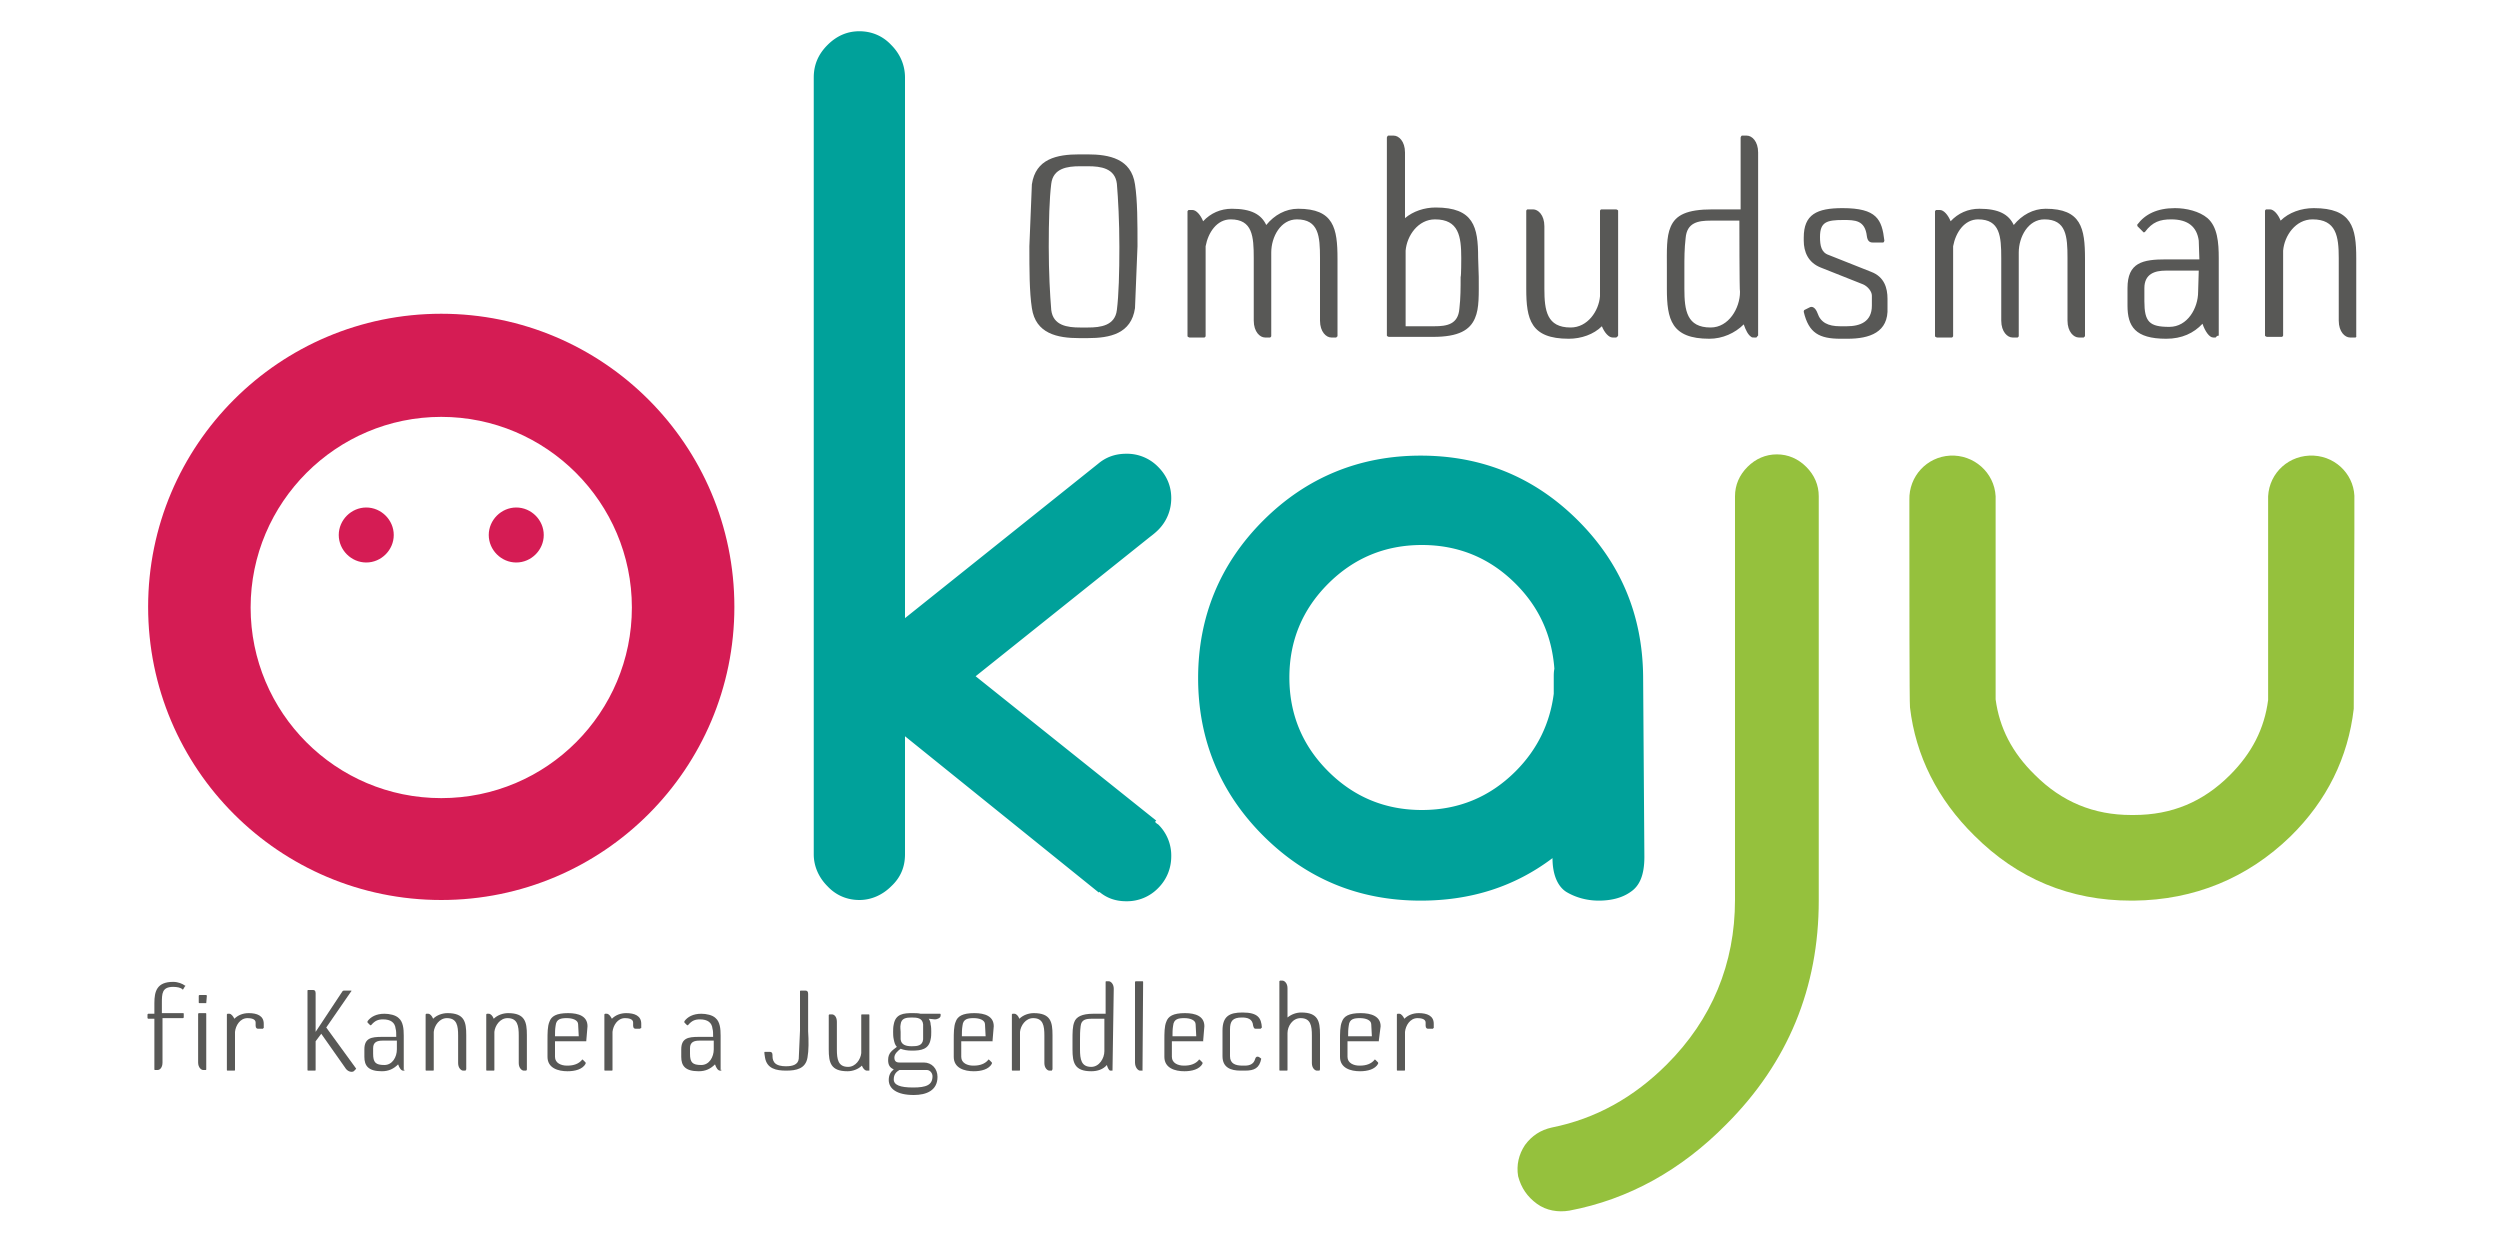
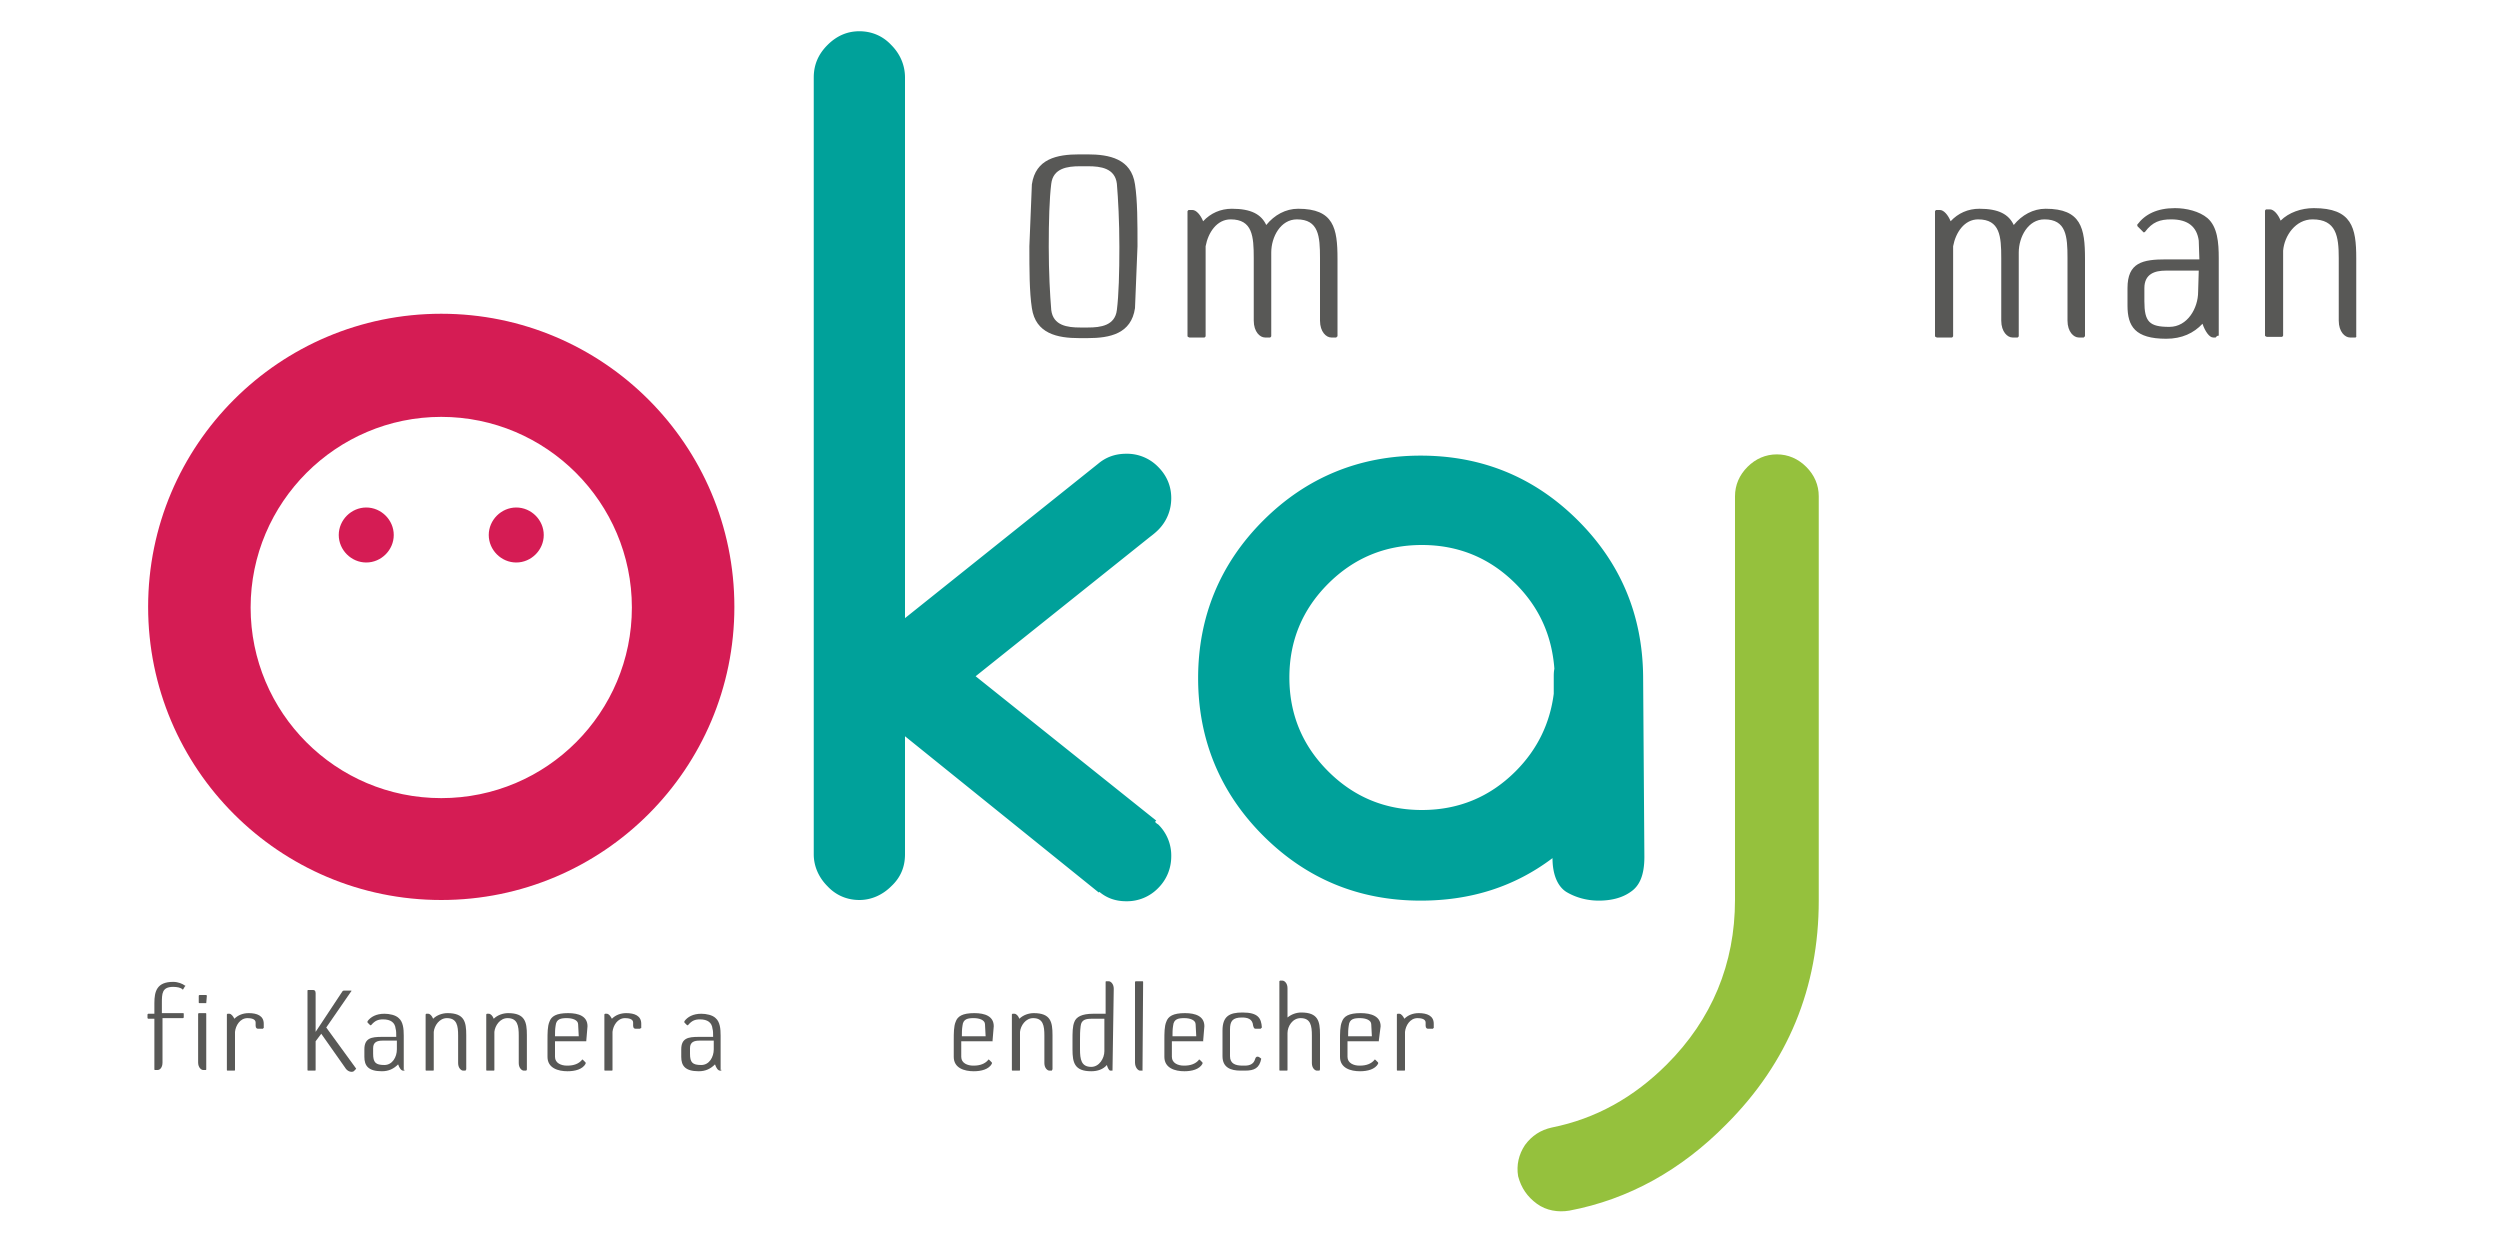
<svg xmlns="http://www.w3.org/2000/svg" xmlns:xlink="http://www.w3.org/1999/xlink" viewBox="0 0 400 200">
  <g fill="#585856">
    <path d="M181.6 49.3c-.6 4.1-4 4.8-7.6 4.8h-1.3c-3.5 0-7-.7-7.6-4.8-.4-2.6-.4-6.1-.4-9.9l.4-9.9c.6-4.1 4-4.8 7.6-4.8h1.3c3.5 0 7 .7 7.6 4.8.4 2.6.4 6.1.4 9.9l-.4 9.9m-2.9-19.9c-.3-2.5-2.6-2.8-4.6-2.8h-1.3c-2 0-4.3.3-4.6 2.8-.3 2.4-.4 6-.4 10.1s.2 7.7.4 10.1c.3 2.5 2.6 2.8 4.6 2.8h1.3c2 0 4.3-.3 4.6-2.8.3-2.4.4-6 .4-10.1s-.2-7.7-.4-10.1" />
    <use xlink:href="#B" />
-     <path d="M236.6 44.3c0 2.8.1 5-.6 6.6-.8 1.9-2.6 3-6.7 3h-7.1s-.3-.1-.3-.2V22s.1-.3.2-.3h.9c.8 0 1.8.9 1.8 2.7v10.5c1.3-1.1 3.1-1.7 4.9-1.7 6.1 0 6.8 3.1 6.8 8l.1 3.1h0 0zm-2.8-3c0-3.5-.4-6.2-4.2-6.2-2.7 0-4.5 2.6-4.7 5v12.1h4.6c2 0 3.8-.3 4-2.8.2-1.7.2-3.4.2-5.1.1 0 .1-3 .1-3zM258.6 54h-.6c-.6 0-1.3-.8-1.7-1.8-1.3 1.3-3.3 2-5.3 2-6.1 0-6.8-3.1-6.8-8V33.7s.1-.2.2-.2h.9c.8 0 1.8.9 1.8 2.7v10c0 3.5.4 6.2 4.2 6.2 2.7 0 4.5-2.6 4.7-5V33.7s.1-.2.2-.2h2.4s.3.1.3.2v20s-.1.2-.3.3m22.4 0h-.4c-.2 0-.3 0-.4-.1-.5-.3-.9-1.1-1.2-2-1.4 1.4-3.4 2.3-5.5 2.3-6.1 0-6.8-3.1-6.8-8v-3.3c0-2.8-.1-5 .6-6.6.8-1.9 2.6-2.8 6.7-2.8h4.5V22s.1-.3.2-.3h.8c.8 0 1.8.9 1.8 2.7v29.3c-.1 0-.2.3-.3.3m-2.7-18.7h-4.6c-2 0-3.8.3-4 2.8-.2 1.7-.2 3.2-.2 4.8v3.3c0 3.5.4 6.2 4.2 6.2 2.9 0 4.7-3.1 4.7-5.7-.1 0-.1-11.4-.1-11.4zm17.3 18.9h-1.1c-3.4 0-5.1-.9-5.9-4.3 0-.1 0-.2.1-.3l.8-.4c.5-.3 1 .1 1.3.9.5 1.5 1.7 2.1 3.6 2.1h1.1c2.1 0 4-.7 4-3.3v-1.6c0-.7-.7-1.5-1.4-1.8l-6.8-2.7c-2-.8-2.7-2.5-2.7-4.3V38c0-3.7 2.1-4.7 6.2-4.7 5.5 0 6.3 1.8 6.7 5.2 0 .1-.1.3-.2.3h-1.7c-.4 0-.8-.2-.9-1-.3-2.6-1.9-2.6-3.8-2.6-2.6 0-3.7.3-3.7 2.7 0 1.4.2 2.5 1.4 2.9l6.8 2.7c2.1.8 2.6 2.6 2.6 4.3v1.4c.2 4-2.9 5-6.4 5" />
    <use xlink:href="#B" x="119.6" />
    <path d="M354.5 54h-.4c-.6 0-1.3-1-1.7-2.2-1.4 1.5-3.3 2.4-5.8 2.4-5 0-6.2-2-6.2-5.3v-2.8c0-4.1 2.4-4.6 6.2-4.6h5.3l-.1-3c-.3-2.2-1.7-3.4-4.4-3.4-1.8 0-3 .4-4.2 2-.1.1-.3.1-.3 0l-.9-.9s-.1-.3 0-.3c1.2-1.6 3.1-2.6 6-2.6 1.8 0 3.9.5 5.2 1.6 1.6 1.4 1.8 3.9 1.8 6.4v12.4c-.3 0-.4.2-.5.3m-2.7-10.7h-5.3c-1.7 0-3.4.5-3.4 2.8v2.1c0 3.3.8 4.1 4 4.1 2.9 0 4.6-3 4.6-5.6l.1-3.4h0zM376.9 54h-.9c-.8 0-1.8-.9-1.8-2.7v-10c0-3.5-.4-6.2-4.2-6.2-2.7 0-4.5 2.6-4.7 5v13.6s-.1.2-.2.2h-2.4s-.3-.1-.3-.2v-20s.1-.2.2-.2h.6c.6 0 1.3.8 1.7 1.8 1.3-1.3 3.3-2 5.3-2 6.1 0 6.8 3.1 6.8 8v12.5c.1 0-.1.2-.1.2" />
  </g>
  <path d="M70.6 50.2c-25.9 0-46.9 21-46.9 46.9s21 46.9 46.9 46.9 46.9-21 46.9-46.9-21-46.9-46.9-46.9m0 77.5c-16.9 0-30.5-13.7-30.5-30.5s13.7-30.5 30.5-30.5 30.5 13.7 30.5 30.5-13.6 30.5-30.5 30.5" fill="#d51c54" />
-   <path d="M341.4 144.1h-.4c-9.8 0-18.2-3.5-25.1-10.4-5.9-5.8-9.4-12.8-10.3-20.5-.1-.6-.1-19.5-.1-28.2v-5c-.1-3.8 2.8-6.9 6.5-7.1 3.8-.2 7.1 2.7 7.3 6.5v5.7 26.8c.6 4.5 2.6 8.5 6.3 12.1 4.3 4.3 9.4 6.4 15.4 6.4h.4c6.1 0 11.1-2.1 15.4-6.4 3.5-3.5 5.5-7.4 6.1-12V85.1v-5.7c.2-3.8 3.4-6.7 7.3-6.5 3.8.2 6.7 3.4 6.5 7.1v5l-.1 28.4c-.9 7.8-4.3 14.7-10.1 20.4-6.9 6.7-15.4 10.2-25.1 10.3m21.5-32.5c0 .1 0 0 0 0m-43.7-.1" fill="#95c13d" />
  <path d="M144.8 117.8v18.9c0 2-.7 3.7-2.2 5.1-1.4 1.4-3.2 2.2-5.1 2.2s-3.7-.7-5.1-2.2c-1.4-1.4-2.2-3.2-2.2-5.1V12.4c0-2 .7-3.7 2.2-5.2s3.2-2.2 5.1-2.2 3.7.7 5.1 2.2c1.4 1.4 2.2 3.2 2.2 5.2v86.5l30.9-24.7c1.3-1.1 2.8-1.6 4.5-1.6a6.94 6.94 0 0 1 5.1 2.1c1.4 1.4 2.1 3.1 2.1 5s-.7 3.7-2.1 5.1c-.4.4-.9.8-1.3 1.1l-27.9 22.3 28.9 23.1-.2.2c.2.2.3.3.5.4a6.94 6.94 0 0 1 2.1 5.1c0 1.9-.7 3.7-2.1 5.1a6.94 6.94 0 0 1-5.1 2.1c-1.7 0-3.1-.5-4.3-1.5l-.1.1-31-25h0zm118.3 19.3c0 2.8-.7 4.6-2.2 5.6-1.4 1-3.2 1.4-5.1 1.4s-3.7-.5-5.2-1.4c-1.4-.9-2.2-2.8-2.2-5.4-6.1 4.6-13.1 6.8-21.1 6.8-9.9 0-18.3-3.5-25.2-10.4s-10.4-15.4-10.4-25.2 3.5-18.3 10.4-25.2 15.4-10.4 25.2-10.4c9.9 0 18.3 3.5 25.2 10.4 6.8 6.8 10.3 15.1 10.4 24.9l.2 28.9h0zm-20.6-43.7c-4.1-4.1-9.1-6.2-15-6.2s-10.9 2.1-15 6.2-6.2 9.1-6.2 15 2.1 10.9 6.2 15 9.1 6.2 15 6.2 10.9-2.1 15-6.2c3.5-3.5 5.5-7.7 6.1-12.4v-2.7c0-.4 0-.8.1-1.3-.4-5.3-2.4-9.8-6.2-13.6" fill="#00a19a" />
  <path d="M63 85.6c0 2.4-2 4.4-4.4 4.4s-4.4-2-4.4-4.4 2-4.4 4.4-4.4 4.4 2 4.4 4.4m24 0c0 2.4-2 4.4-4.4 4.4s-4.4-2-4.4-4.4 2-4.4 4.4-4.4 4.4 2 4.4 4.4" fill="#d51c54" />
  <path d="M245.9 192.6c1.5 1.1 3.4 1.4 5.2 1.1 9.5-1.8 17.9-6.5 25.1-13.8 9.9-9.9 14.8-21.9 14.8-35.8V79.4c0-1.8-.7-3.4-2-4.7s-2.9-2-4.7-2-3.4.7-4.7 2-2 2.9-2 4.7V144c0 10.2-3.7 19.1-10.9 26.3-5.3 5.3-11.4 8.7-18.4 10.1-1.8.4-3.2 1.3-4.3 2.8-1 1.5-1.4 3.2-1.1 5 .5 1.9 1.5 3.3 3 4.4" fill="#95c13d" />
  <g fill="#585856">
    <path d="M29.3 158.3s-.1.1-.1 0c-.3-.3-.9-.4-1.5-.4-1.8 0-1.8 1.1-1.8 2.6v1.6h3.4s.1 0 .1.1v.6l-.1.1H26v7.1c0 .8-.4 1.2-.8 1.2h-.4s-.1 0-.1-.1V163h-1l-.1-.1v-.6l.1-.1h1v-1.7c0-1.9.4-3.4 3-3.4.8 0 1.5.3 1.9.6.1 0 .1.1 0 .1l-.3.5zm3.7 2.2h-1.1s-.1 0-.1-.1v-1.1l.1-.1H33l.1.1-.1 1.2c0-.1 0 0 0 0m-.1 10.7h-.4c-.3 0-.8-.4-.8-1.2v-7.8l.1-.1h1.1s.1 0 .1.1v8.9s0 .1-.1.1" />
    <use xlink:href="#C" />
    <path d="M56.9 171.1l-.3.3c-.3.2-1 .1-1.4-.6l-3.8-5.4-.9 1.2v4.6s0 .1-.1.1h-1.1s-.1 0-.1-.1v-12.7s0-.1.1-.1h.8c.2 0 .4.1.4.5v6.2l4.3-6.5s.1-.1.2-.1h1.2s.1.1 0 .1l-4 5.8L57 171c0-.1 0 0-.1.1" />
    <use xlink:href="#D" />
    <path d="M74.5 171.3h-.4c-.3 0-.8-.4-.8-1.2v-4.4c0-1.6-.2-2.8-1.8-2.8-1.2 0-2 1.2-2.1 2.2v6.1s0 .1-.1.1h-1.1s-.1 0-.1-.1v-8.9l.1-.1h.3c.3 0 .6.3.8.8.6-.6 1.5-.9 2.3-.9 2.7 0 3 1.4 3 3.5v5.5s-.1.1-.1.2m9.7 0h-.4c-.3 0-.8-.4-.8-1.2v-4.4c0-1.6-.2-2.8-1.8-2.8-1.2 0-2 1.2-2.1 2.2v6.1s0 .1-.1.1h-1.1s-.1 0-.1-.1v-8.9l.1-.1h.3c.3 0 .6.3.8.8.6-.6 1.5-.9 2.3-.9 2.7 0 3 1.4 3 3.5v5.5s0 .1-.1.2m9.6-4.7h-5v2.5c0 1 1 1.4 1.9 1.4h.1c1 0 1.8-.3 2.3-.9 0-.1.1-.1.2 0l.4.4v.2c-.5.9-1.7 1.2-2.9 1.2-1.5 0-3.2-.5-3.2-2.3v-2.6c0-1.2 0-2.3.3-3 .3-.9 1.1-1.4 3-1.4 1.7 0 3.1.5 3.1 2.1l-.2 2.4s0 .1 0 0m-1.3-2.7c0-.7-.9-1-1.8-1s-1.7.1-1.8 1.2c-.1.6-.1 1.1-.1 1.7h3.8l-.1-1.9h0zm10 .7h-.8c-.2 0-.4-.1-.4-.5v-.5c0-.6-.8-.7-1.3-.7-1.2 0-1.9 1.2-2 2.2v6.1s0 .1-.1.1h-1.1s-.1 0-.1-.1v-8.9l.1-.1h.3c.3 0 .6.4.8.8.6-.6 1.4-.9 2.3-.9 1.3 0 2.4.4 2.4 1.7v.7c-.1-.1-.2.1-.1.1" />
    <use xlink:href="#D" x="50.7" />
-     <path d="M129.2 169.2c-.3 1.8-1.8 2.1-3.4 2.1h0c-1.6 0-3.1-.3-3.4-2.1-.1-.5-.1-.8-.1-.8 0-.1 0-.1.1-.1h.8c.2 0 .4.1.4.5s0 .8.3 1.2c.4.5 1.2.6 1.8.6h.1c.9 0 1.9-.2 2-1.2l.2-4.5v-6.3s0-.1.1-.1h.8c.2 0 .4.1.4.5v6c.1 1.5.1 3.1-.1 4.2m9.8 2.1h-.3c-.3 0-.6-.3-.8-.8-.6.6-1.5.9-2.3.9-2.7 0-3-1.4-3-3.5v-5.5l.1-.1h.4c.4 0 .8.4.8 1.2v4.4c0 1.6.2 2.8 1.8 2.8 1.2 0 2-1.2 2.1-2.2v-6.1s0-.1.1-.1h1.1s.1 0 .1.1v8.9c.1-.1 0 0-.1 0m9.6-8.3c.2.3.3.6.3.9.1.4.1.9.1 1.2s0 .8-.1 1.2c-.3 1.6-1.5 1.8-3 1.8-.7 0-1.3-.1-1.8-.3-.4.3-1 .8-1 1.4s.3.8.8.8h3.9c1.3 0 2.2 1 2.2 2.3 0 2.2-1.8 2.9-3.8 2.9-2.7 0-4-1-4-2.4 0-.8.3-1.3.8-1.7-.7-.3-.9-.8-.9-1.5 0-1.1.6-1.5 1.4-2.1-.3-.3-.4-.7-.5-1.2-.1-.4-.1-.9-.1-1.2s0-.8.1-1.2c.3-1.7 1.6-1.8 3-1.8.5 0 .9 0 1.3.1h3.1s.1 0 .1.1v.2c0 .4-.6.6-.9.6l-1-.1h0zm-.3 8.2h-4.4c-.5.3-.9.7-.9 1.5 0 .9 1 1.3 3.1 1.3s3.1-.4 3.1-1.8c0-.5-.4-1-.9-1m-.6-7.3c-.1-1-.9-1.1-1.8-1.1s-1.7.1-1.8 1.1c-.1.4 0 .9 0 1.2v1.2c.1.9.9 1.1 1.8 1.1s1.7-.1 1.8-1.1v-2.4" />
    <use xlink:href="#E" />
    <path d="M168.3 171.3h-.4c-.3 0-.8-.4-.8-1.2v-4.4c0-1.6-.2-2.8-1.8-2.8-1.2 0-2 1.2-2.1 2.2v6.1s0 .1-.1.1H162s-.1 0-.1-.1v-8.9l.1-.1h.3c.3 0 .6.3.8.8.6-.6 1.5-.9 2.3-.9 2.7 0 3 1.4 3 3.5v5.5s-.1.1-.1.2m9.7 0h-.2-.2c-.2-.1-.4-.5-.5-.9-.6.7-1.5 1-2.5 1-2.7 0-3-1.4-3-3.5v-1.5c0-1.2 0-2.2.3-2.9.3-.8 1.2-1.3 3-1.3h2v-5.1s0-.1.1-.1h.4c.3 0 .8.4.8 1.2l-.2 13.1c.1-.1 0 0 0 0m-1.2-8.3h-2.1c-.9 0-1.7.1-1.8 1.2-.1.8-.1 1.4-.1 2.2v1.5c0 1.6.2 2.8 1.8 2.8 1.3 0 2.1-1.4 2.1-2.5V163h.1zm6 8.3h-.4c-.3 0-.8-.5-.8-1.3v-12.9l.1-.1h1.1s.1 0 .1.1l-.1 14.2c.1-.1.1 0 0 0" />
    <use xlink:href="#E" x="33.7" />
    <path d="M201.7 164.6h-.8c-.2 0-.3-.1-.4-.5-.1-1.1-.9-1.3-1.8-1.3-1.5 0-1.9.6-1.9 1.9v4.3c0 1.2.9 1.5 2 1.5h.4c.8 0 1.4-.3 1.6-1 .1-.4.3-.5.6-.4l.3.2.1.1c-.3 1.5-1.1 1.9-2.6 1.9h-.7c-1.6 0-2.9-.5-2.9-2.3v-4.1c0-2.3 1.1-2.9 3.2-2.9 2.5 0 3 .9 3.1 2.4l-.2.2m9.4 6.7h-.4c-.3 0-.8-.4-.8-1.2v-4.4c0-1.6-.2-2.8-1.8-2.8-1.3 0-2.1 1.3-2.1 2.4v5.9s0 .1-.1.1h-1.1s-.1 0-.1-.1V157l.1-.1h.4c.3 0 .8.4.8 1.2v4.7c.6-.5 1.4-.8 2.2-.8 2.7 0 3 1.4 3 3.5v5.5c0 .1 0 .2-.1.3m9.5-4.7h-5v2.5c0 1 1 1.4 1.9 1.4h.1c1 0 1.8-.3 2.3-.9 0-.1.1-.1.2 0l.4.4v.2c-.5.9-1.7 1.2-2.9 1.2-1.5 0-3.2-.5-3.2-2.3v-2.6c0-1.2 0-2.3.3-3 .3-.9 1.1-1.4 3-1.4 1.7 0 3.2.5 3.2 2.1l-.3 2.4c.1 0 0 .1 0 0m-1.2-2.7c0-.7-.9-1-1.8-1s-1.7.1-1.8 1.2c-.1.6-.1 1.1-.1 1.7h3.8l-.1-1.9h0z" />
    <use xlink:href="#C" x="187.2" />
  </g>
  <defs>
    <path id="B" d="M213.8 54h-.8c-.8 0-1.8-.9-1.8-2.7v-10c0-3.5-.2-6.2-3.7-6.2-2.6 0-4.1 2.8-4.1 5.3v13.4s-.1.2-.2.2h-.8c-.8 0-1.8-.9-1.8-2.7v-10c0-3.5-.2-6.2-3.7-6.2-2.2 0-3.6 2.1-4 4.3v14.4s-.1.2-.2.2h-2.4s-.3-.1-.3-.2v-20s.1-.2.2-.2h.6c.6 0 1.3.8 1.7 1.8 1.2-1.3 2.8-2 4.6-2 3.1 0 4.7.9 5.5 2.6 1.3-1.6 3.1-2.6 5.1-2.6 5.7 0 6.3 3.1 6.3 8v12.5c0-.2-.1 0-.2.1" />
    <path id="C" d="M42.1 164.6h-.8c-.2 0-.4-.1-.4-.5v-.5c0-.6-.8-.7-1.3-.7-1.2 0-1.9 1.2-2 2.2v6.1s0 .1-.1.1h-1.1s-.1 0-.1-.1v-8.9l.1-.1h.3c.3 0 .6.4.8.8.6-.6 1.4-.9 2.3-.9 1.3 0 2.4.4 2.4 1.7v.7c-.1-.1-.1.1-.1.1" />
    <path id="D" d="M64.7 171.3h-.2c-.3 0-.6-.4-.8-1-.7.7-1.5 1.1-2.6 1.1-2.2 0-2.8-.9-2.8-2.3v-1.2c0-1.8 1.1-2 2.8-2h2.3c0-.5 0-1-.1-1.3-.1-1-.8-1.5-2-1.5-.8 0-1.3.2-1.9.9 0 0-.1.1-.2 0l-.4-.4v-.2c.5-.7 1.4-1.2 2.7-1.2.8 0 1.8.2 2.3.7.7.6.8 1.7.8 2.8v5.5c.2-.1.1 0 .1.1m-1.2-4.8h-2.3c-.8 0-1.5.2-1.5 1.2v.9c0 1.4.4 1.8 1.8 1.8 1.3 0 2-1.3 2-2.5v-1.4z" />
    <path id="E" d="M158.8 166.6h-5v2.5c0 1 1 1.4 1.9 1.4h.1c1 0 1.8-.3 2.3-.9 0-.1.1-.1.2 0l.4.4v.2c-.5.9-1.7 1.2-2.9 1.2-1.5 0-3.2-.5-3.2-2.3v-2.6c0-1.2 0-2.3.3-3 .3-.9 1.1-1.4 3-1.4 1.7 0 3.1.5 3.1 2.1l-.2 2.4c.1 0 0 .1 0 0m-1.2-2.7c0-.7-.9-1-1.8-1s-1.7.1-1.8 1.2c-.1.6-.1 1.1-.1 1.7h3.8l-.1-1.9h0z" />
  </defs>
</svg>